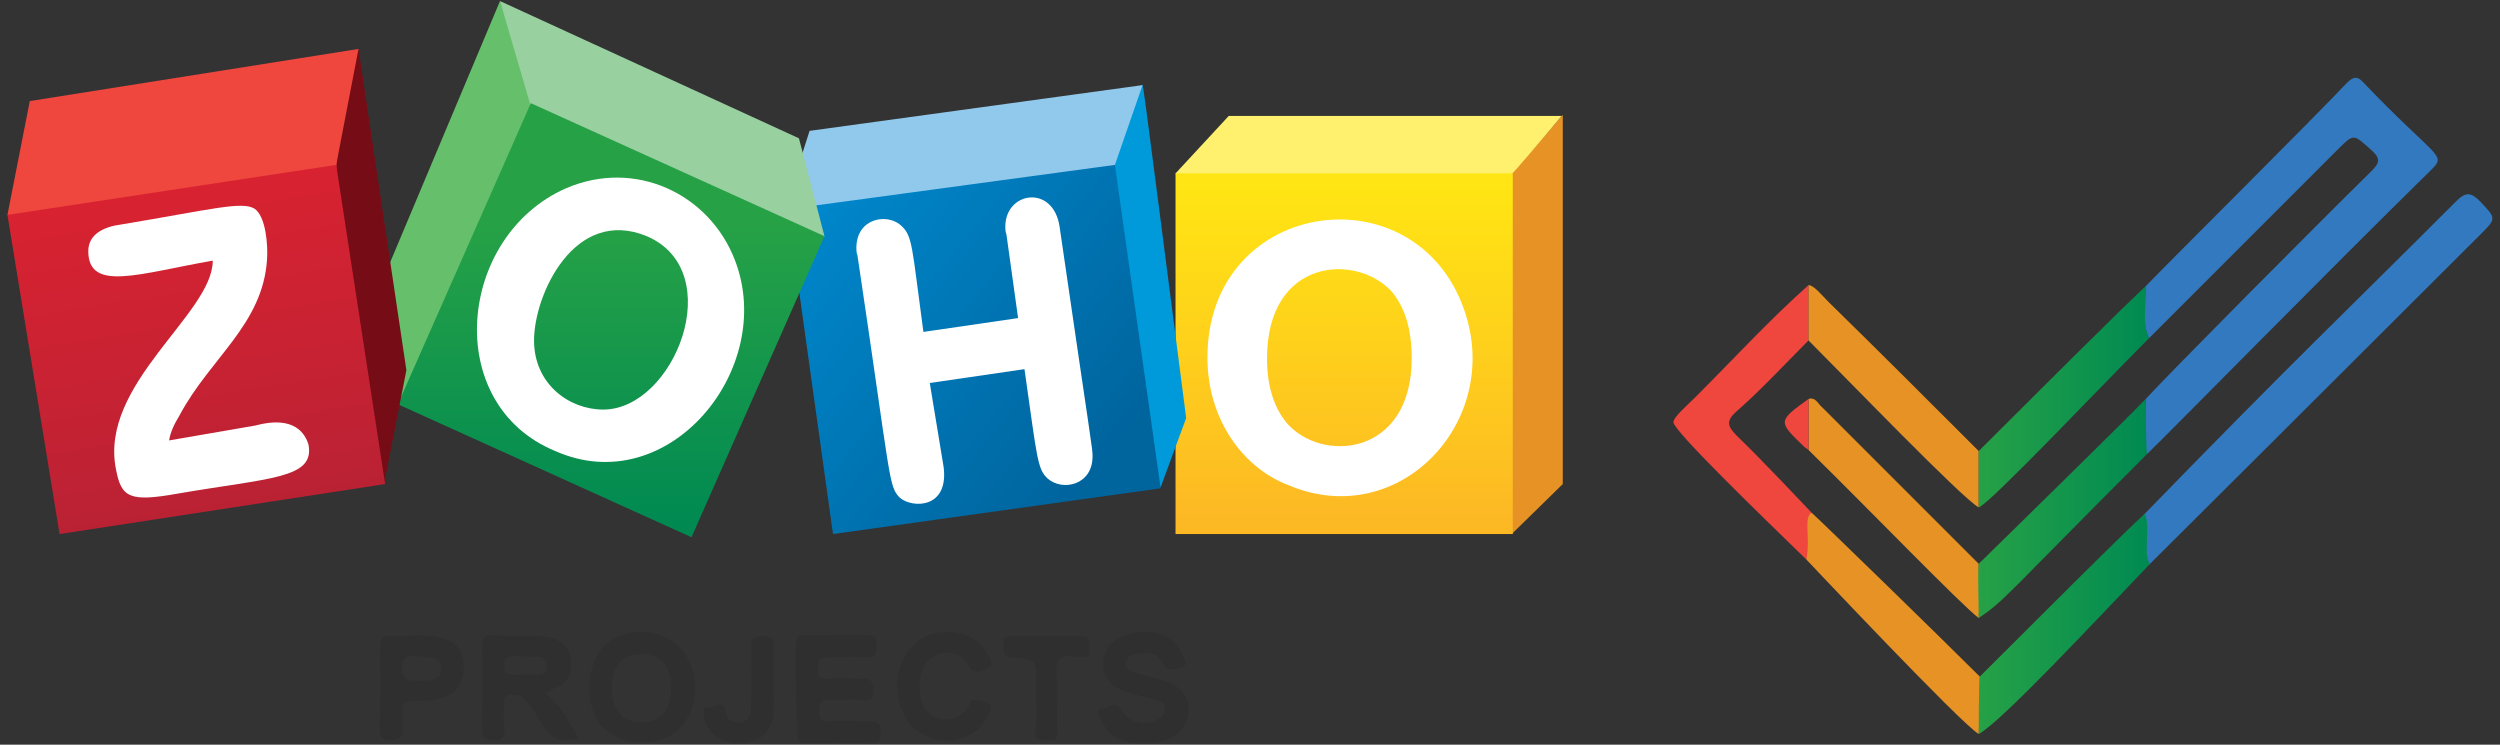
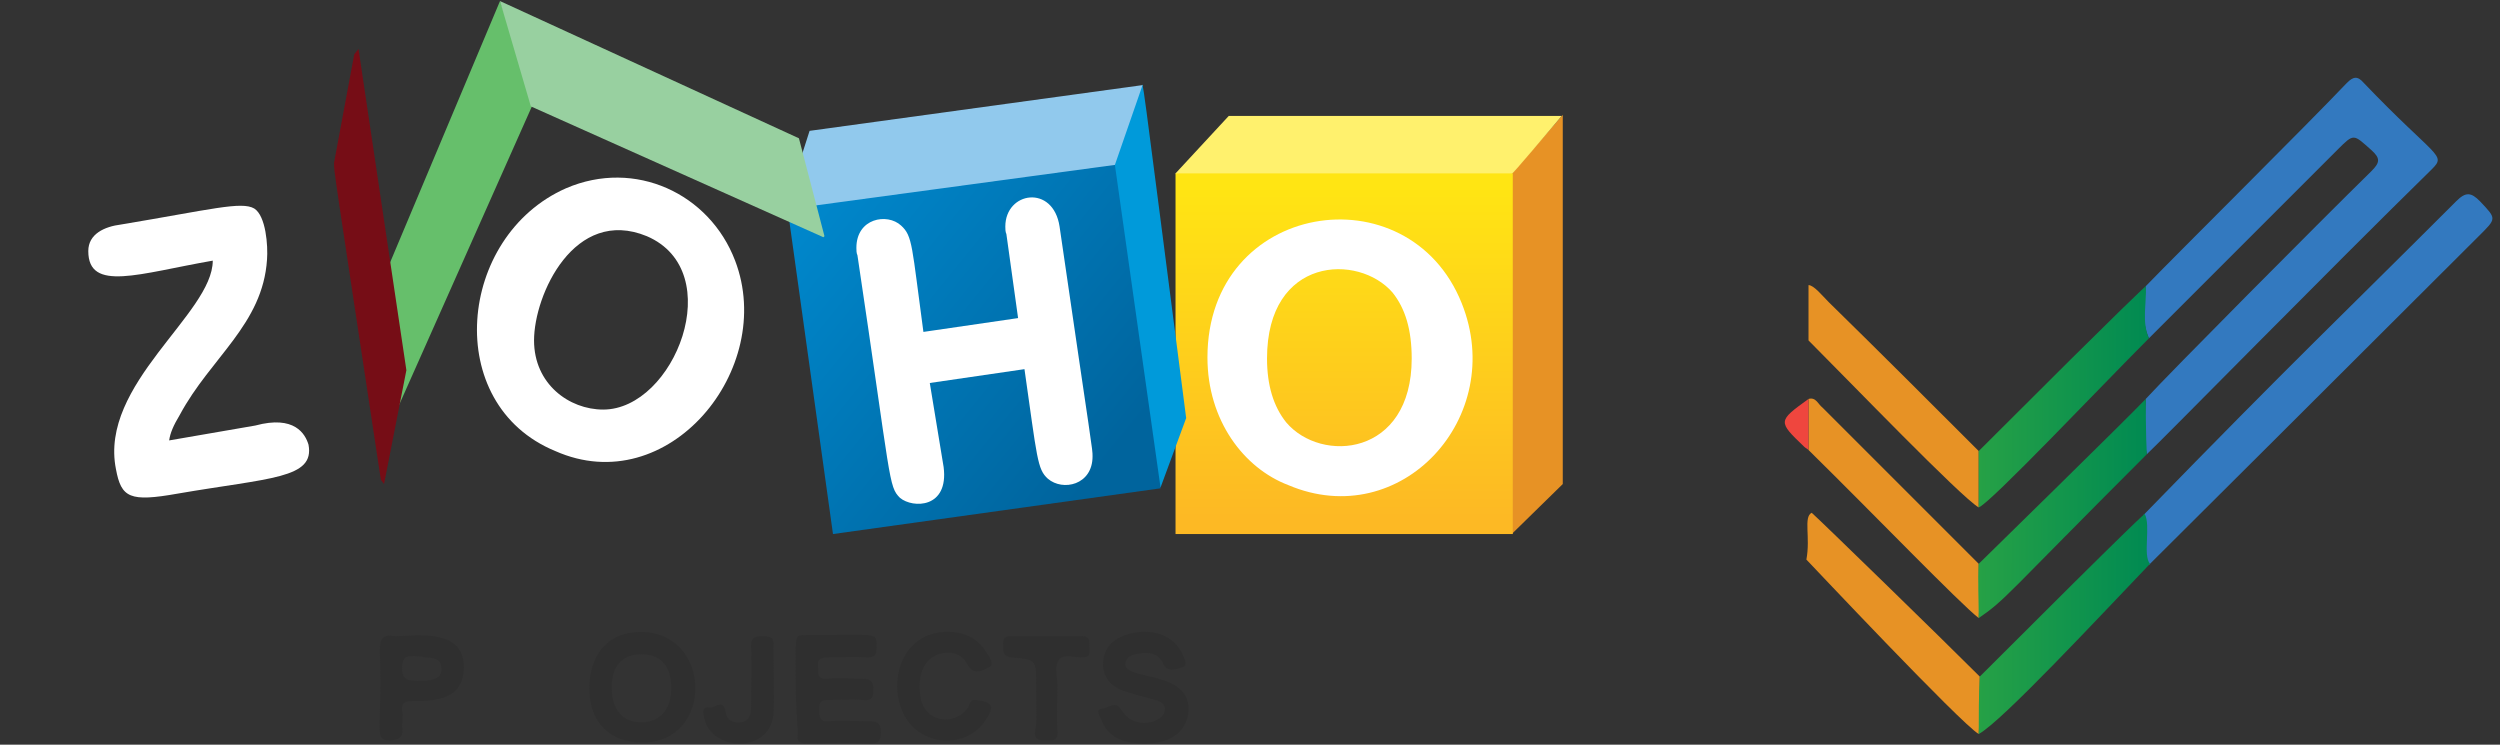
<svg xmlns="http://www.w3.org/2000/svg" version="1.1" id="Layer_1" x="0px" y="0px" viewBox="0 0 235 70" style="enable-background:new 0 0 235 70;" xml:space="preserve">
  <rect x="0" y="0" width="235" height="70" fill="#333333" stroke="none" />
  <style type="text/css">
	.st0{fill:#3379BF;}
	.st1{fill:#EF463E;}
	.st2{fill:#E79225;}
	.st3{fill:url(#SVGID_1_);}
	.st4{fill:url(#SVGID_00000117644987785942928490000016101238318585511594_);}
	.st5{fill:url(#SVGID_00000106138964648049566220000002980567914753993117_);}
	.st6{fill:#2F2F2F;}
	.st7{fill:#FFF16D;}
	.st8{fill:url(#SVGID_00000149342474915077316260000003413622836063633577_);}
	.st9{fill:#FFFFFF;}
	.st10{fill:#009ADA;}
	.st11{fill:#91C9ED;}
	.st12{fill:url(#SVGID_00000010275741130940295040000003307357620606249875_);}
	.st13{fill:#66BF6B;}
	.st14{fill:#98D0A0;}
	.st15{fill:url(#SVGID_00000121962961633900766020000011365103378381906088_);}
	.st16{fill:#760D16;}
	.st17{fill:url(#SVGID_00000107553900194751344890000006191014461633487256_);}
</style>
  <g>
    <g>
      <path class="st0" d="M201.7,26.9c3.1-3.2,15.3-15.3,18.9-19.1c0.6-0.6,1-0.7,1.6,0c6.8,7.1,7.8,6.7,6.4,8.1    c-9.9,9.7-25.2,25.3-26.8,26.8c-0.3-1.5-0.2-3-0.1-5.2C204,35,217.9,21,222.9,16.1c0.8-0.8,0.9-1.2,0-2c-1.7-1.5-1.6-1.6-3.2,0    c-17.6,17.6-17.6,17.6-17.7,17.7C201.3,30.3,201.6,28.8,201.7,26.9z" />
      <path class="st0" d="M201.5,48.4c14.2-14.6,18.7-18.8,29.4-29.5c0.9-0.9,1.4-0.8,2.2,0c1.6,1.7,1.6,1.6-0.1,3.3    c-10.1,10.1-30.8,30.7-31,30.9C201.3,52.2,202.1,49.6,201.5,48.4z" />
-       <path class="st1" d="M169.8,52.6c-4-3.9-12.4-12-12.5-12.9c0-0.5,1.3-1.6,2.1-2.4c3.5-3.5,6.9-7.2,10.6-10.5c0,1.7,0,3.5,0,5.2    c-2.2,2.2-4.4,4.6-6.8,6.7c-1,0.9-0.8,1.4,0.1,2.3c2.1,2,7,7.2,7,7.2C169.6,50.3,170.4,51.1,169.8,52.6z" />
      <path class="st2" d="M169.8,52.6c0.4-2.1-0.3-4,0.5-4.4c1,0.9,12.1,11.7,15.8,15.4c0,1.8,0,3.6-0.1,5.4    C184.3,68,170.1,52.9,169.8,52.6z" />
      <path class="st2" d="M170,32c0-1.7,0-3.5,0-5.2c0.5,0,1.3,1,1.9,1.6c4.7,4.6,9.4,9.3,14.1,14c0,1.8,0,3.5,0,5.3    C184.3,46.7,173.9,35.9,170,32z" />
      <linearGradient id="SVGID_1_" gradientUnits="userSpaceOnUse" x1="185.956" y1="13.355" x2="202.032" y2="13.355" gradientTransform="matrix(1 0 0 -1 0 72)">
        <stop offset="0" style="stop-color:#26A146" />
        <stop offset="1" style="stop-color:#008A52" />
      </linearGradient>
      <path class="st3" d="M186,69c0-1.8,0-3.6,0.1-5.4c15.2-15.2,15.3-15.1,15.5-15.3c0.6,1.1-0.2,3.9,0.5,4.7    C197.4,57.9,188.2,67.8,186,69z" />
      <path class="st2" d="M170,37.5c0.7-0.2,0.9,0.5,1.3,0.8C175.9,42.9,186,53,186,53c0,1.7,0.1,3.4,0,5.1c-1.8-1.4-9.7-9.6-16-15.8    C170,40.7,170,39.1,170,37.5z" />
      <linearGradient id="SVGID_00000044880004442400594370000015345815331067966594_" gradientUnits="userSpaceOnUse" x1="185.971" y1="34.721" x2="202.09" y2="34.721" gradientTransform="matrix(1 0 0 -1 0 72)">
        <stop offset="0" style="stop-color:#26A146" />
        <stop offset="1" style="stop-color:#008A52" />
      </linearGradient>
      <path style="fill:url(#SVGID_00000044880004442400594370000015345815331067966594_);" d="M186,47.7c0-1.8,0-3.5,0-5.3    c14.8-14.8,15.6-15.4,15.7-15.5c0.1,1.6-0.4,3.3,0.3,4.9C197.5,36.3,187.1,47.3,186,47.7z" />
      <linearGradient id="SVGID_00000111154989552419317530000000965404730776892806_" gradientUnits="userSpaceOnUse" x1="185.99" y1="24.185" x2="201.789" y2="24.185" gradientTransform="matrix(1 0 0 -1 0 72)">
        <stop offset="0" style="stop-color:#26A146" />
        <stop offset="1" style="stop-color:#008A52" />
      </linearGradient>
      <path style="fill:url(#SVGID_00000111154989552419317530000000965404730776892806_);" d="M186,58.1c0-1.7-0.1-3.4,0-5.1    c0.1-0.1,14-13.7,15.7-15.5c0,0,0,3.5,0.1,5.2C188.3,56.2,188.6,56.3,186,58.1z" />
-       <path class="st6" d="M51.2,65.1c1.5,1.1,2.6,3.3,3.2,4.3c-3.1,0.8-2.9-1.1-5-3.6c-0.4-0.5-1.1-0.6-1.7-0.4    c-0.6,0.2-0.2,0.8-0.3,1.2c-0.3,1.7,0.7,3-1,3c-1.8,0-0.8-1-1.1-8.7c0-1,0.3-1.3,1.3-1.2c2.6,0.3,6.8-0.8,7.1,2.5    c0.1,1.3-0.5,2.2-1.8,2.6C51.7,64.9,51.5,65,51.2,65.1z M49.4,61.7c-1.5,0-2-0.2-2,0.8c0,1.1,0.4,0.9,1.9,0.9    c0.8-0.1,2.1,0.4,2.1-0.8C51.4,61.3,50.1,61.9,49.4,61.7z" />
      <path class="st6" d="M60.4,69.8c-3.1,0-5-1.9-5-5.1c0-3.2,1.8-5.3,4.8-5.3C67,59.4,67.1,69.8,60.4,69.8z M63.1,64.7    c0-2.1-1-3.2-2.8-3.2s-2.8,1.1-2.8,3.1c0,2.1,1,3.3,2.8,3.3C62,67.9,63.1,66.7,63.1,64.7z" />
      <path class="st6" d="M107.6,69.9c-2.2,0-3.5-0.7-4.1-2.3c-0.1-0.3-0.6-0.9,0.1-1c0.6,0,1.2-0.8,1.8,0.1c1.2,2.1,4.1,1.2,4.1,0    c0-1-1-0.8-3.7-1.7c-1.3-0.4-2.2-1.3-2.1-2.8c0.1-1.4,1-2.2,2.4-2.6c2.2-0.6,4.2,0.1,5,1.8c0.2,0.4,0.6,1.2,0.1,1.3    c-0.6,0.2-1.5,0.6-1.9-0.4c-0.6-1.1-1.6-1-2.6-0.8c-0.4,0.1-0.8,0.3-0.9,0.8c-0.4,1.8,6.4,0.5,5.9,4.8    C111.4,68.9,109.9,69.9,107.6,69.9z" />
      <path class="st6" d="M74.8,64.6c0-4.8-0.2-4.9,0.8-4.9c6.9,0,6.8-0.3,6.8,1c0,0.6,0,1.1-0.8,1.1c-1.3-0.1-2.5,0-3.8,0    c-0.8,0-1,0.3-0.9,1c0,0.6,0,1.1,0.9,1c1.1-0.1,2.2,0,3.2,0c0.8,0,1.1,0.2,1.1,1s-0.2,1.1-1,1c-1.1-0.1-2.2,0-3.2,0    c-0.8,0-0.9,0.2-0.9,1c0,0.6,0.1,1.1,0.9,1c1.3-0.1,2.5,0,3.8,0c0.7,0,1.1,0.1,1.1,1c0,0.7-0.1,1.1-1,1.1c-6.3-0.3-7,0.6-6.8-1    C74.9,67.3,74.8,66,74.8,64.6L74.8,64.6z" />
      <path class="st6" d="M86.6,65.9c0.7,2.2,3.3,2.2,4.4,0.6c0.2-0.3,0.1-0.8,0.8-0.7c1.5,0.2,1.7,0.6,0.9,1.8c-1.2,2-3.9,2.6-6,1.4    c-3.8-2.1-3.1-9.9,2.7-9.6c1.4,0.1,2.5,0.6,3.3,1.9c0.3,0.4,0.8,1.2,0.3,1.4c-0.6,0.3-1.5,0.9-2.1-0.3c-0.6-1.1-1.7-1.2-2.7-0.9    C86.5,62.1,86.2,64.1,86.6,65.9z" />
      <path class="st6" d="M43.6,62.7c0,3.1-2.7,3.2-4.8,3.2c-0.7,0-1.1,0.1-1,0.9c0.1,0.5,0,1,0,1.5c0.1,0.8,0,1.2-1.1,1.3    c-1.7,0-0.7-0.9-1-8.4c0-1.2,0.3-1.6,1.4-1.4C39.1,59.8,43.6,59,43.6,62.7z M39.3,61.7c-0.7,0-1.5-0.3-1.5,1.1    c0,1.3,0.7,1.2,2.2,1.2c0.7-0.1,1.5-0.2,1.5-1.1c0-1-0.8-1.1-1.6-1.1C39.7,61.7,39.5,61.7,39.3,61.7z" />
      <path class="st6" d="M97.4,64.3c0-2.3,0-2.3-2.3-2.5c-0.8-0.1-0.8-0.5-0.8-1s-0.1-1,0.7-1c2.2,0,4.5,0,6.7,0c0.8,0,0.7,0.5,0.7,1    s0.2,1-0.7,1c-0.8,0-1.8-0.4-2.2,0.3c-0.4,0.6-0.1,1.5-0.1,2.3c0,1.4-0.1,2.9,0,4.3c0.1,1-0.5,0.9-1.1,0.9c-0.7,0-1.1-0.1-1-0.9    C97.5,67.7,97.4,67.2,97.4,64.3z" />
      <path class="st6" d="M72.7,67.2c-0.4,3.7-5.9,3.4-6.5,0.3c-0.1-0.4-0.3-1.1,0.5-1c0.5,0.1,1.3-0.9,1.5,0.4c0.1,0.8,0.7,1.1,1.4,1    c0.8-0.1,1-0.7,1-1.4c0-1.9,0.1-3.8,0-5.7c0-0.9,0.3-1,1.1-1c0.8,0,1.1,0.2,1,1C72.7,61.8,72.8,66.1,72.7,67.2z" />
      <path class="st1" d="M170,37.5c0,1.6,0,3.2,0,4.8c-0.1-0.1-0.3-0.2-0.4-0.3C167.1,39.6,167.1,39.6,170,37.5z" />
      <g>
        <path class="st2" d="M146.9,10.8v34.7l-4.8,4.7V16.3L146.9,10.8z" />
        <path class="st7" d="M115.5,10.9l-5,5.4l0.2,0.4l31.1-0.1c0.4-0.3,0.1,0.1,5-5.7L115.5,10.9L115.5,10.9z" />
        <linearGradient id="SVGID_00000010996131083583062940000013725031197279672762_" gradientUnits="userSpaceOnUse" x1="-1709.194" y1="69.71" x2="-1709.194" y2="69.654" gradientTransform="matrix(541.831 0 0 -580.393 926219.812 40475.695)">
          <stop offset="5.620000e-03" style="stop-color:#FFE513" />
          <stop offset="1" style="stop-color:#FDB924" />
        </linearGradient>
        <path style="fill:url(#SVGID_00000010996131083583062940000013725031197279672762_);" d="M110.5,16.3h31.7v33.9h-31.7V16.3z" />
        <path class="st9" d="M137.4,28.5c-5-12.5-23.9-9.6-23.9,5.1c0,5.9,3.4,10.4,7.6,12C131.7,50.1,141.7,39.2,137.4,28.5L137.4,28.5z      M120.9,39.7c-1.2-1.5-1.8-3.5-1.8-6c0-9.6,8.6-9.9,11.8-6.2c1.2,1.5,1.8,3.5,1.8,6.2C132.7,42.9,124.2,43.6,120.9,39.7z" />
        <g>
          <path class="st10" d="M111.5,39.3l-2.4,6.5l-0.3-0.2l-4.2-29.9c0.1-0.6-0.1-0.1,2.7-7.6C107.5,8,107,4.5,111.5,39.3z" />
          <path class="st11" d="M107.4,8l-2.6,7.5l-0.4,0.4l-29.2,4.3l0.1-5.4l0.8-2.5L107.4,8z" />
          <linearGradient id="SVGID_00000177456303451264398390000007717439999314085282_" gradientUnits="userSpaceOnUse" x1="-1708.231" y1="69.71" x2="-1708.178" y2="69.667" gradientTransform="matrix(596.502 0 0 -593.573 1019038.188 41398.258)">
            <stop offset="5.620000e-03" style="stop-color:#008CD2" />
            <stop offset="1" style="stop-color:#00649D" />
          </linearGradient>
          <path style="fill:url(#SVGID_00000177456303451264398390000007717439999314085282_);" d="M104.8,15.5l4.3,30.4l-30.8,4.3      l-4.1-29.4l1.8-1.4L104.8,15.5z" />
          <path class="st9" d="M99.6,21.3c-0.6-4-5.1-3.3-5.1,0c0,0.2,0,0.5,0.1,0.7l1.1,7.9l-8.9,1.3c-1.1-8.1-1-9-2.1-10      c-1.3-1.2-4.2-0.7-4.2,2.1c0,0.2,0,0.5,0.1,0.7c3.2,21.4,2.9,21.7,4,22.8c1.2,1,4.6,1,4.1-2.9L87.4,36l8.9-1.3      c1.2,8.4,1.2,9.4,2.2,10.3c1.4,1.2,4.2,0.6,4.2-2.1C102.7,42.1,102.7,42.6,99.6,21.3L99.6,21.3z" />
        </g>
        <g>
          <path class="st13" d="M47,0.1L35.9,26.5l1.5,11.6h0.1L50,10C49.9,9.5,47.3,0.6,47,0.1z" />
          <path class="st14" d="M47,0.1l2.9,9.9l27.5,12.3l0.1-0.1L75.1,13L47,0.1z" />
          <linearGradient id="SVGID_00000011023287541195575230000013063491565813499582_" gradientUnits="userSpaceOnUse" x1="-1707.454" y1="69.759" x2="-1707.454" y2="69.718" gradientTransform="matrix(685.342 0 0 -696.569 1170248.125 48612.918)">
            <stop offset="0" style="stop-color:#26A146" />
            <stop offset="1" style="stop-color:#008A52" />
          </linearGradient>
-           <path style="fill:url(#SVGID_00000011023287541195575230000013063491565813499582_);" d="M49.9,9.7l27.6,12.5L65,50.5L37.4,38      L49.9,9.7L49.9,9.7z" />
          <path class="st9" d="M69.1,24.5c-2.4-6.3-9.4-9.6-15.9-6.8C43,22.2,41.5,38,52.2,42.4C62.8,47.1,73,34.7,69.1,24.5L69.1,24.5z       M56.7,38.5c-3.2,0-6.5-2.4-6.5-6.5c0-4.3,3.8-12.6,10.6-9.8C68.5,25.5,63.4,38.5,56.7,38.5z" />
        </g>
        <g>
          <path class="st16" d="M33.7,4.6l4.5,30.2l-2.1,10.7l-0.3-0.4c-4.5-29.7-4.4-28.9-4.4-29.8l1.9-10.2L33.7,4.6L33.7,4.6z" />
-           <path class="st1" d="M0.7,20.2L2.8,9.5l30.9-4.9c-2.2,11.5-2.1,10.6-2.1,11.6L1,20.5L0.7,20.2z" />
          <linearGradient id="SVGID_00000063626536450073775760000011003814132618980503_" gradientUnits="userSpaceOnUse" x1="-1706.267" y1="69.712" x2="-1706.259" y2="69.662" gradientTransform="matrix(605.288 0 0 -593.573 1032799.375 41397.285)">
            <stop offset="0" style="stop-color:#D92231" />
            <stop offset="1" style="stop-color:#BA2234" />
          </linearGradient>
-           <path style="fill:url(#SVGID_00000063626536450073775760000011003814132618980503_);" d="M31.6,15.5l4.6,30L5.6,50.2l-4.9-30      L31.6,15.5z" />
          <path class="st9" d="M24,40l-8.1,1.4c0.1-0.7,0.4-1.4,1-2.4c2.9-5.4,7.8-8.5,8.2-14.6c0.1-1.3-0.1-4.1-1.2-4.8      c-1.2-0.7-4.1,0.1-12.5,1.5c-1.6,0.2-3.1,0.9-3.1,2.5c0,3.9,4.8,2.1,11.7,0.9c0,5-10.7,11.6-9.1,19.6c0.5,2.7,1.3,3.1,5.8,2.3      c8.7-1.5,12.9-1.4,12.3-4.6C28.7,40.8,27.7,39,24,40z" />
        </g>
      </g>
    </g>
  </g>
</svg>